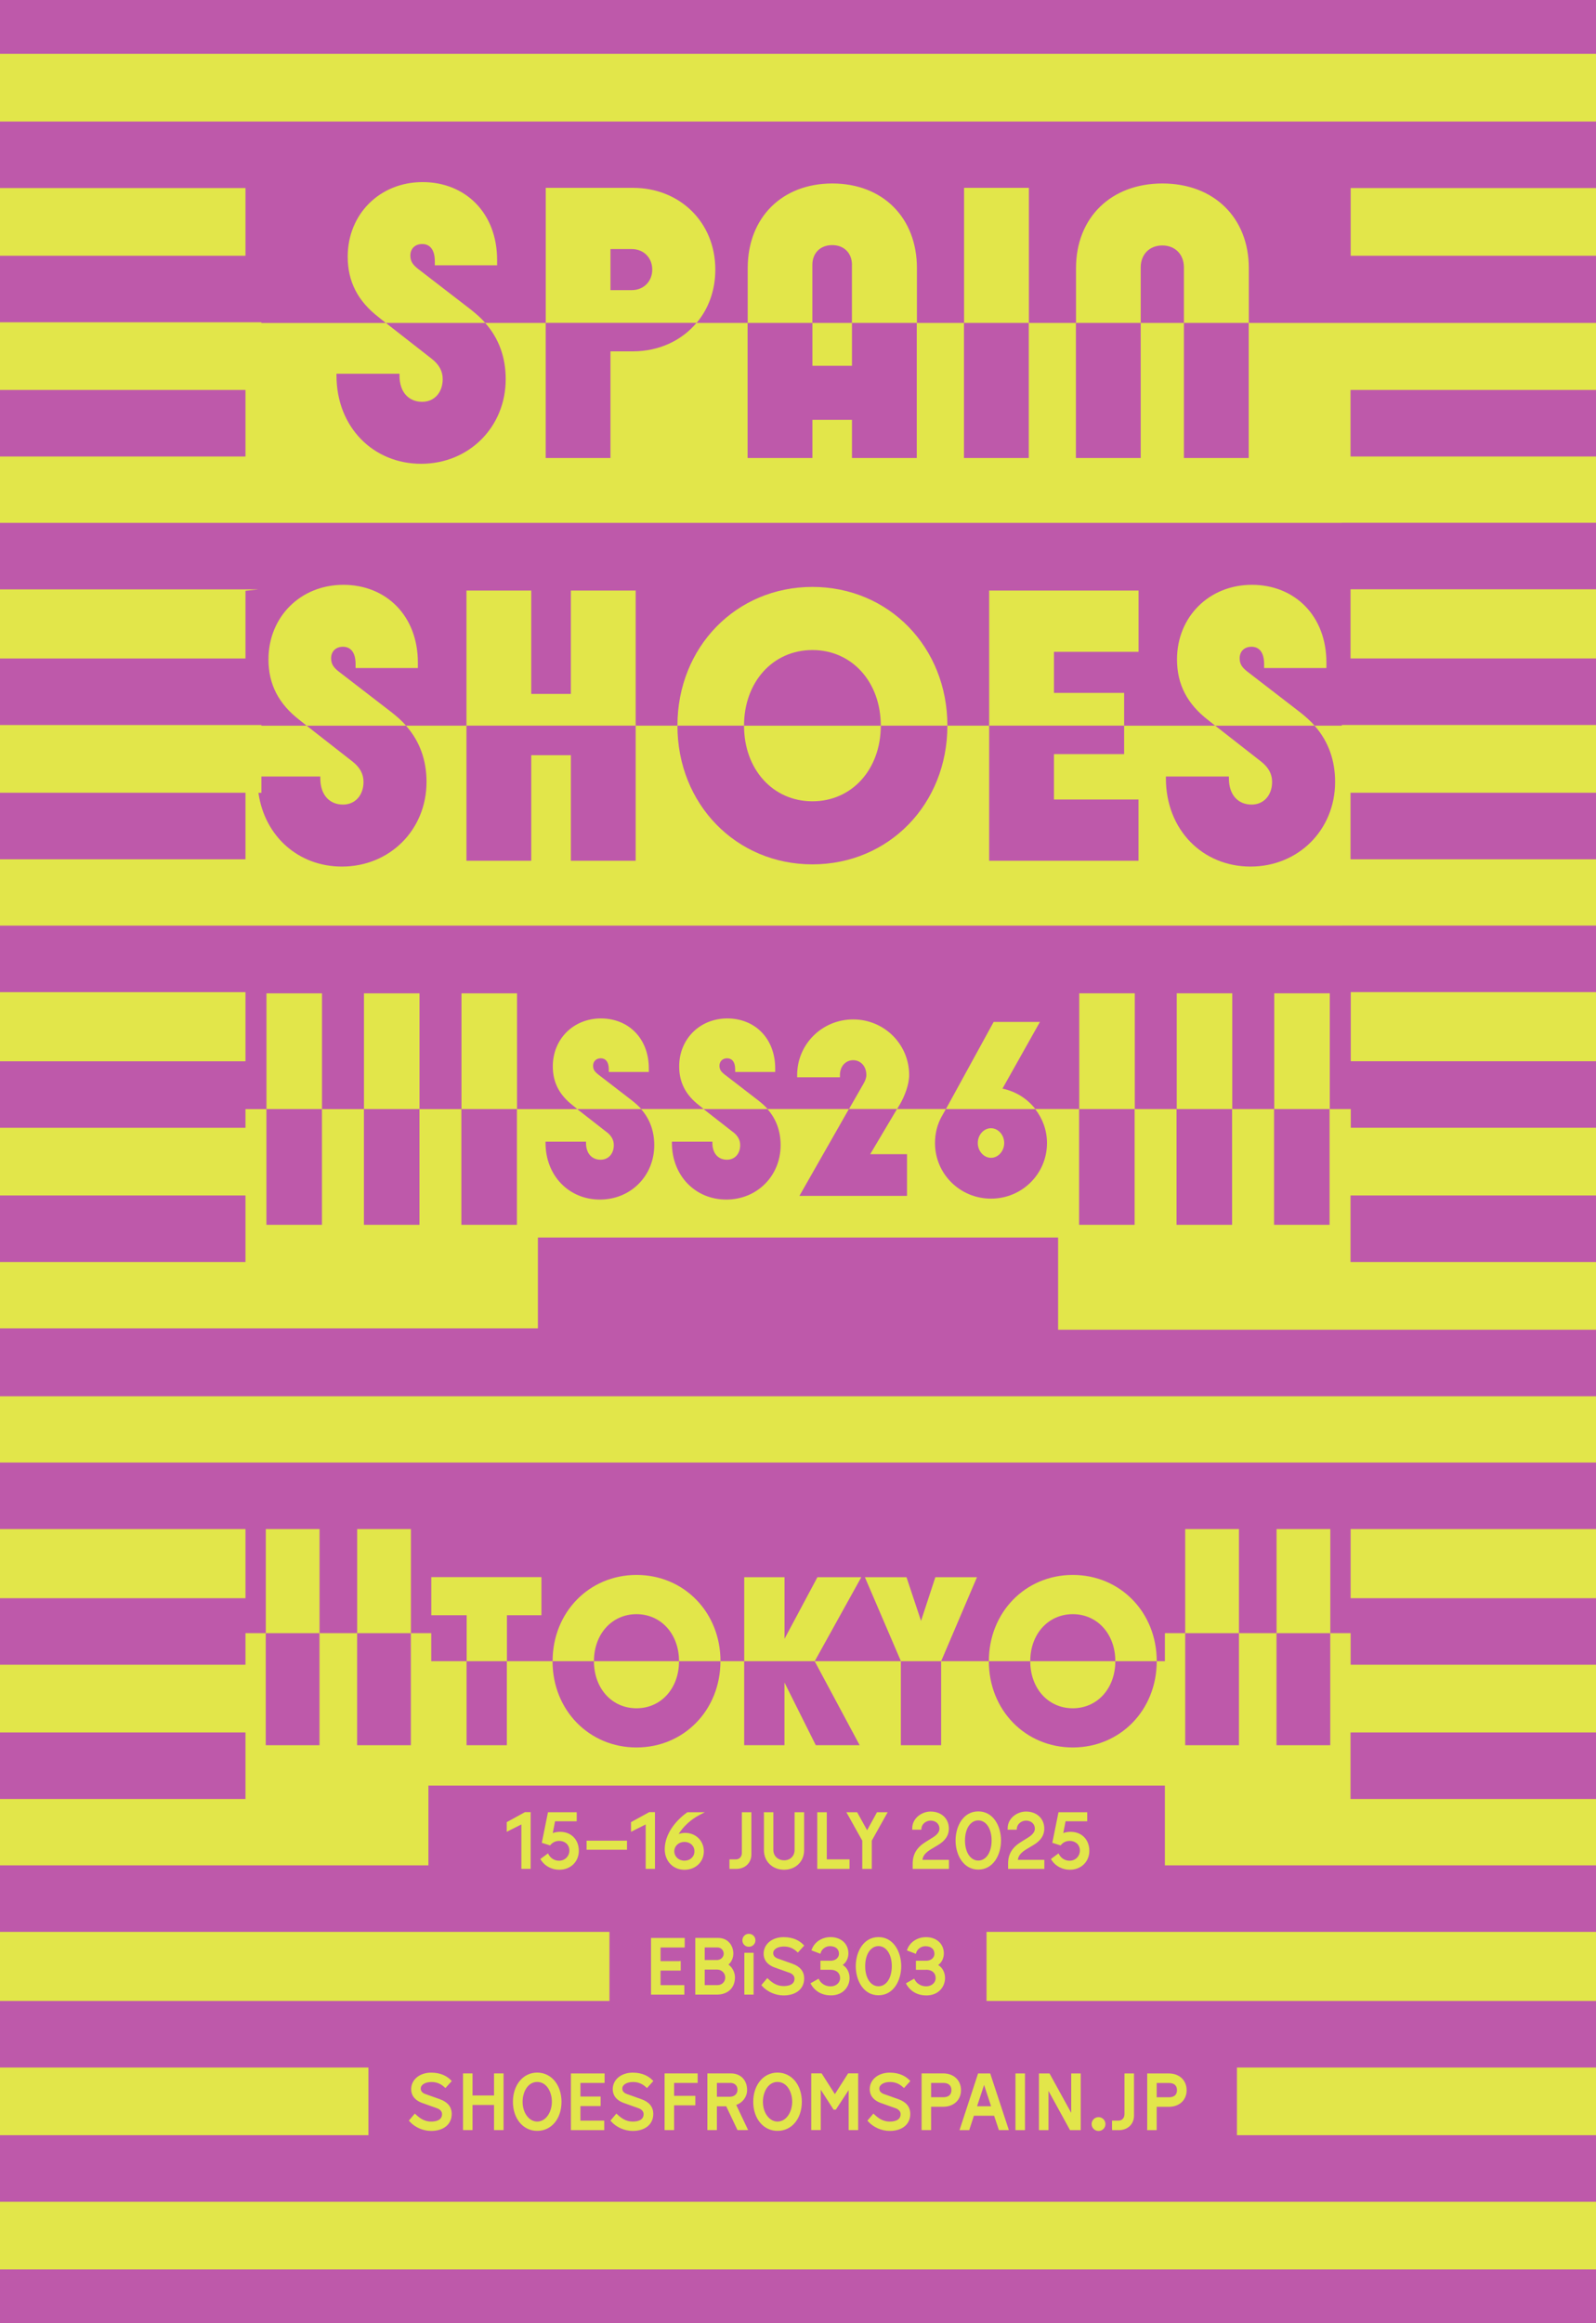
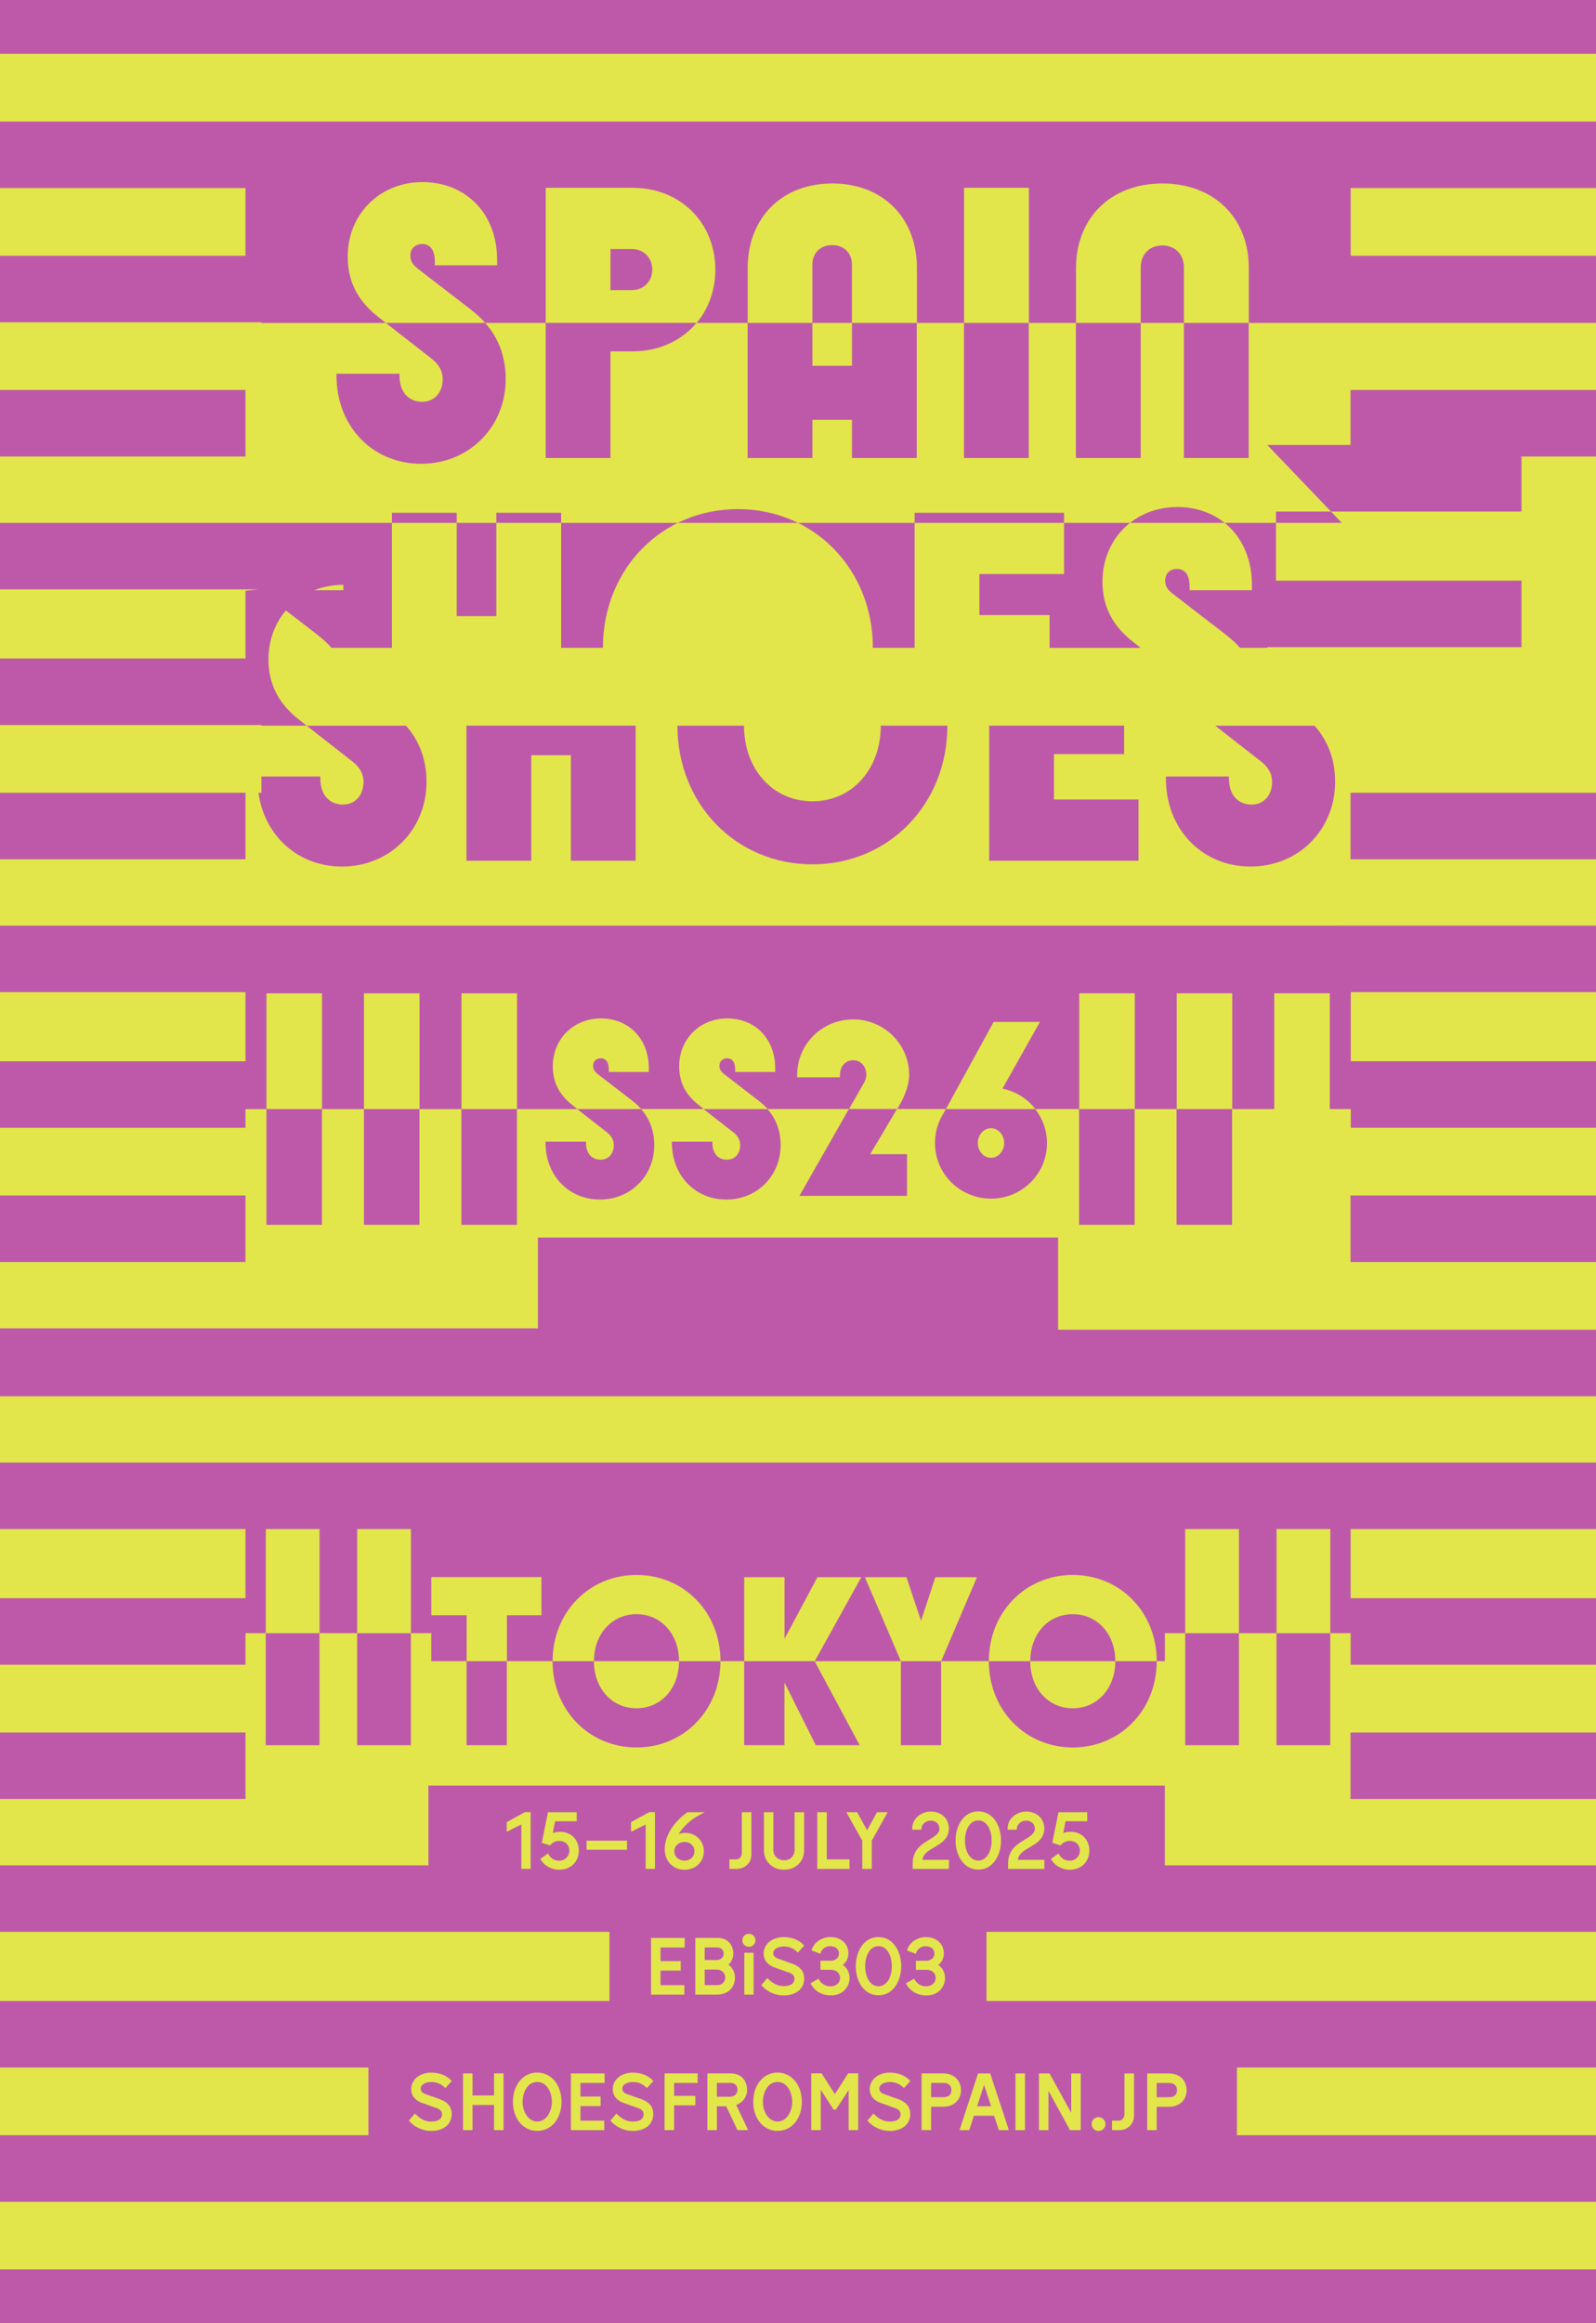
<svg xmlns="http://www.w3.org/2000/svg" id="_レイヤー_2" data-name="レイヤー 2" viewBox="0 0 311.81 453.54">
  <defs>
    <style>
      .cls-1 {
        fill: #be59aa;
      }

      .cls-2 {
        fill: #e2e64a;
      }
    </style>
  </defs>
  <g id="Capa_1" data-name="Capa 1">
    <g>
      <rect class="cls-2" x="0" width="311.81" height="453.54" />
      <rect class="cls-1" x="0" width="311.81" height="10.5" />
      <g>
        <polygon class="cls-1" points="156.18 233.46 177.2 233.46 177.2 225.32 170.01 225.32 175.25 216.5 165.85 216.5 156.18 233.46" />
        <path class="cls-1" d="M183.98,217.95c-.86,1.54-1.31,3.3-1.31,5.2,0,6.01,4.88,10.85,10.94,10.85s10.94-4.84,10.94-10.85c0-2.49-.86-4.79-2.31-6.64h-17.45l-.81,1.45ZM193.61,220.25c1.4,0,2.58,1.31,2.58,2.89s-1.18,2.89-2.58,2.89-2.58-1.31-2.58-2.89,1.17-2.89,2.58-2.89Z" />
-         <path class="cls-1" d="M158.72,126.9c-7.74,0-13.36,6.26-13.36,14.77h26.72c0-8.51-5.62-14.77-13.36-14.77Z" />
        <path class="cls-1" d="M143.25,221.02c.9.72,1.36,1.54,1.36,2.53,0,1.67-1.04,2.85-2.58,2.85-1.63,0-2.85-1.13-2.85-3.3v-.23h-7.91v.23c0,6.46,4.61,11.08,10.62,11.08s10.62-4.61,10.62-10.62c0-2.67-.81-5.06-2.58-7.05h-12.48l5.79,4.52Z" />
        <rect class="cls-1" x="229.86" y="216.51" width="10.85" height="22.6" />
        <path class="cls-1" d="M68.91,148.7c1.41,1.13,2.11,2.39,2.11,3.94,0,2.6-1.62,4.43-4.01,4.43-2.53,0-4.43-1.76-4.43-5.13v-.35h-11.51v3.18h-.58c1.21,8.54,7.86,14.4,16.31,14.4,9.35,0,16.53-7.17,16.53-16.53,0-4.15-1.27-7.88-4.01-10.97h-19.41l9,7.03Z" />
        <path class="cls-1" d="M158.72,156.43c-7.74,0-13.36-6.26-13.36-14.77h-13.01c0,15.33,11.46,27.08,26.37,27.08s26.37-11.74,26.37-27.08h-13.01c0,8.51-5.62,14.77-13.36,14.77Z" />
        <rect class="cls-1" x="210.82" y="216.51" width="10.85" height="22.6" />
        <rect class="cls-1" x="90.14" y="216.51" width="10.85" height="22.6" />
        <path class="cls-1" d="M262.15,180.7H0v12.99h47.96v13.49H0v12.99h47.96v-3.65h4.1v-22.6h10.85v22.6h8.2v-22.6h10.85v22.6h8.2v-22.6h10.85v22.6h11.78s-.9-.74-.9-.74c-2.57-1.99-3.89-4.43-3.89-7.6,0-5.33,4.02-9.36,9.4-9.36s9.36,3.89,9.36,9.77v.68h-7.82v-.5c0-1.54-.68-2.17-1.58-2.17-.86,0-1.49.59-1.49,1.45,0,.77.36,1.18.9,1.63l6.69,5.15c.68.54,1.31,1.08,1.81,1.67h12.21l-.9-.72c-2.58-1.99-3.89-4.43-3.89-7.6,0-5.33,4.02-9.36,9.4-9.36s9.36,3.89,9.36,9.77v.68h-7.82v-.5c0-1.54-.68-2.17-1.58-2.17-.86,0-1.49.59-1.49,1.45,0,.77.36,1.18.9,1.63l6.69,5.15c.68.54,1.31,1.08,1.81,1.67h15.91l2.85-4.97c.32-.54.54-1.13.54-1.67,0-1.76-1.17-2.89-2.58-2.89s-2.58,1.13-2.58,2.89v.45h-8.36v-.45c0-6.01,4.88-10.85,10.94-10.85s10.94,4.84,10.94,10.85c0,1.94-.95,4.25-1.76,5.65l-.59.99h9.54l9.32-17h9.04l-7.32,13.02c2.62.54,4.88,1.99,6.42,3.98h4.48s4.1.01,4.1.01v-22.6h10.85v22.6h8.2v-22.6h10.85v22.6h8.2v-22.6h10.85v22.6h4.1v3.65h47.96v-12.99h-47.96v-13.49h47.96v-12.99h-49.66Z" />
        <path class="cls-1" d="M118.56,221.02c.9.72,1.36,1.54,1.36,2.53,0,1.67-1.04,2.85-2.58,2.85-1.63,0-2.85-1.13-2.85-3.3v-.23h-7.91v.23c0,6.46,4.61,11.08,10.62,11.08s10.62-4.61,10.62-10.62c0-2.67-.81-5.06-2.58-7.05h-12.48l5.79,4.52Z" />
        <polygon class="cls-1" points="91.13 168.04 103.79 168.04 103.79 147.43 111.53 147.43 111.53 168.04 124.19 168.04 124.19 141.66 91.13 141.66 91.13 168.04" />
        <rect class="cls-1" x="71.1" y="216.51" width="10.85" height="22.6" />
-         <path class="cls-1" d="M262.15,102.07H0v12.99h50.51l-2.55.27v13.22H0v12.99h51.07v.13h8.84l-1.41-1.12c-4.01-3.1-6.05-6.89-6.05-11.82,0-8.3,6.26-14.56,14.63-14.56s14.56,6.05,14.56,15.19v1.05h-12.17v-.77c0-2.39-1.05-3.38-2.46-3.38s-2.32.91-2.32,2.25c0,1.2.56,1.83,1.41,2.53l10.41,8.02c1.06.84,2.04,1.69,2.81,2.6h11.81v-26.37h12.66v20.18h7.74v-20.18h12.66v26.37h8.16c0-15.33,11.46-27.08,26.37-27.08s26.37,11.74,26.37,27.08h8.16v-26.37h29.19v11.96h-16.53v8.02h13.71v6.4h17.79l-1.41-1.12c-4.01-3.1-6.05-6.89-6.05-11.82,0-8.3,6.26-14.56,14.63-14.56s14.56,6.05,14.56,15.19v1.05h-12.17v-.77c0-2.39-1.05-3.38-2.46-3.38s-2.32.91-2.32,2.25c0,1.2.56,1.83,1.41,2.53l10.41,8.02c1.05.84,2.04,1.69,2.81,2.6h5.33v-.13h49.66v-12.99h-47.96v-13.49h47.96v-12.99h-49.66Z" />
+         <path class="cls-1" d="M262.15,102.07H0v12.99h50.51l-2.55.27v13.22H0v12.99h51.07v.13h8.84l-1.41-1.12c-4.01-3.1-6.05-6.89-6.05-11.82,0-8.3,6.26-14.56,14.63-14.56v1.05h-12.17v-.77c0-2.39-1.05-3.38-2.46-3.38s-2.32.91-2.32,2.25c0,1.2.56,1.83,1.41,2.53l10.41,8.02c1.06.84,2.04,1.69,2.81,2.6h11.81v-26.37h12.66v20.18h7.74v-20.18h12.66v26.37h8.16c0-15.33,11.46-27.08,26.37-27.08s26.37,11.74,26.37,27.08h8.16v-26.37h29.19v11.96h-16.53v8.02h13.71v6.4h17.79l-1.41-1.12c-4.01-3.1-6.05-6.89-6.05-11.82,0-8.3,6.26-14.56,14.63-14.56s14.56,6.05,14.56,15.19v1.05h-12.17v-.77c0-2.39-1.05-3.38-2.46-3.38s-2.32.91-2.32,2.25c0,1.2.56,1.83,1.41,2.53l10.41,8.02c1.05.84,2.04,1.69,2.81,2.6h5.33v-.13h49.66v-12.99h-47.96v-13.49h47.96v-12.99h-49.66Z" />
        <rect class="cls-1" x="263.85" y="154.76" width="47.96" height="12.99" />
        <polygon class="cls-1" points="193.25 168.04 222.43 168.04 222.43 156.08 205.91 156.08 205.91 147.22 219.62 147.22 219.62 141.66 193.25 141.66 193.25 168.04" />
        <path class="cls-1" d="M246.42,148.7c1.41,1.13,2.11,2.39,2.11,3.94,0,2.6-1.62,4.43-4.01,4.43-2.53,0-4.43-1.76-4.43-5.13v-.35h-12.31v.35c0,10.06,7.17,17.23,16.53,17.23s16.53-7.17,16.53-16.53c0-4.15-1.27-7.88-4.01-10.97h-19.41l9,7.03Z" />
        <rect class="cls-1" x="263.85" y="76.13" width="47.96" height="12.99" />
        <polygon class="cls-1" points="206.72 259.59 206.72 241.59 105.09 241.59 105.09 259.32 0 259.32 0 272.58 311.81 272.58 311.81 259.59 206.72 259.59" />
        <rect class="cls-1" x="263.85" y="233.38" width="47.96" height="12.99" />
        <path class="cls-1" d="M166.45,51.72c0-2.32-1.55-3.87-3.87-3.87s-3.87,1.55-3.87,3.87v11.32h7.73v-11.32Z" />
        <rect class="cls-1" y="233.38" width="47.96" height="12.99" />
        <polygon class="cls-1" points="166.45 71.41 158.72 71.41 158.72 63.04 146.06 63.04 146.06 89.41 158.72 89.41 158.72 81.96 166.45 81.96 166.45 89.41 179.11 89.41 179.11 63.04 166.45 63.04 166.45 71.41" />
        <path class="cls-1" d="M311.81,36.71v-12.99H0v12.99h47.96v13.22H0v12.99h51.07v.13h24.31l-1.4-1.12c-4.01-3.09-6.05-6.89-6.05-11.82,0-8.3,6.26-14.56,14.63-14.56s14.56,6.05,14.56,15.19v1.05h-12.17v-.77c0-2.39-1.05-3.38-2.46-3.38s-2.32.91-2.32,2.25c0,1.2.56,1.83,1.41,2.53l10.41,8.02c1.05.84,2.04,1.69,2.81,2.6h11.82v-26.37h17.02c9.21,0,16.11,6.75,16.11,15.96,0,4.08-1.34,7.67-3.66,10.41h9.99v-10.69c0-9.85,6.68-16.53,16.53-16.53s16.53,6.68,16.53,16.53v10.69h9.21v-26.37h12.66v26.37h9.21v-10.69c0-9.85,6.82-16.53,16.88-16.53s16.88,6.68,16.88,16.53v10.69h67.86v-13.11h-47.96v-13.22h47.96Z" />
        <rect class="cls-1" y="76.13" width="47.96" height="12.99" />
        <path class="cls-1" d="M227.08,47.92c-2.53,0-4.22,1.76-4.22,4.29v10.83h8.44v-10.83c0-2.53-1.69-4.29-4.22-4.29Z" />
        <rect class="cls-1" y="154.76" width="47.96" height="12.99" />
        <path class="cls-1" d="M106.61,89.41h12.66v-20.82h4.36c5.13,0,9.56-2.11,12.45-5.56h-29.47v26.37Z" />
        <rect class="cls-1" x="210.2" y="63.04" width="12.66" height="26.37" />
        <rect class="cls-1" x="188.33" y="63.04" width="12.66" height="26.37" />
        <rect class="cls-1" x="231.3" y="63.04" width="12.66" height="26.37" />
        <path class="cls-1" d="M123.42,48.62h-4.15v8.02h4.15c2.32,0,4.01-1.69,4.01-4.01s-1.69-4.01-4.01-4.01Z" />
-         <rect class="cls-1" x="248.91" y="216.51" width="10.85" height="22.6" />
        <path class="cls-1" d="M84.38,70.07c1.41,1.12,2.11,2.39,2.11,3.94,0,2.6-1.62,4.43-4.01,4.43-2.53,0-4.43-1.76-4.43-5.13v-.35h-12.31v.35c0,10.06,7.17,17.23,16.53,17.23s16.53-7.17,16.53-16.53c0-4.15-1.27-7.88-4.01-10.97h-19.41l9,7.03Z" />
        <rect class="cls-1" x="52.05" y="216.51" width="10.85" height="22.6" />
      </g>
      <rect class="cls-1" y="443.04" width="311.81" height="10.5" />
      <rect class="cls-1" x="176" y="324.3" width="7.87" height="16.4" />
      <rect class="cls-1" x="249.39" y="318.83" width="10.5" height="21.87" />
      <rect class="cls-1" x="231.55" y="318.83" width="10.5" height="21.87" />
      <polygon class="cls-1" points="145.39 340.7 153.26 340.7 153.26 328.46 159.38 340.7 167.95 340.7 159.16 324.3 145.39 324.3 145.39 340.7" />
      <rect class="cls-1" x="69.77" y="318.83" width="10.5" height="21.87" />
      <rect class="cls-1" x="91.15" y="324.3" width="7.87" height="16.4" />
      <rect class="cls-1" x="51.92" y="318.83" width="10.5" height="21.87" />
      <rect class="cls-1" x="263.85" y="338.21" width="47.96" height="12.99" />
      <path class="cls-1" d="M209.59,333.49c-4.81,0-8.31-3.89-8.31-9.19h-8.09c0,9.54,7.13,16.84,16.4,16.84s16.4-7.3,16.4-16.84h-8.09c0,5.29-3.5,9.19-8.31,9.19Z" />
      <path class="cls-1" d="M209.59,315.12c-4.81,0-8.31,3.89-8.31,9.18h16.62c0-5.29-3.5-9.18-8.31-9.18Z" />
      <rect class="cls-1" y="338.21" width="47.96" height="12.99" />
      <path class="cls-1" d="M311.81,298.51v-12.99H0v12.99h47.96v13.49H0v12.99h47.96v-6.16h3.97v-20.32h10.5v20.32h7.35v-20.32h10.5v20.32h3.97v5.47h6.92v-8.97h-6.91v-7.44h21.52v7.44h-6.74v8.97h8.92c0-9.53,7.13-16.84,16.4-16.84s16.4,7.3,16.4,16.84h4.64v-16.4h7.87v12.03l6.43-12.03h8.57l-9.1,16.4h16.84l-7.04-16.4h8.13l2.84,8.53,2.8-8.53h8.13l-7,16.4h9.32c0-9.53,7.13-16.84,16.4-16.84s16.4,7.3,16.4,16.84h1.59v-5.47h3.97v-20.32h10.5v20.32h7.35v-20.32h10.5v20.32h3.97v6.16h47.96v-12.99h-47.96v-13.49h47.96Z" />
      <path class="cls-1" d="M124.35,333.49c-4.81,0-8.31-3.89-8.31-9.19h-8.09c0,9.54,7.13,16.84,16.4,16.84s16.4-7.3,16.4-16.84h-8.09c0,5.29-3.5,9.19-8.31,9.19Z" />
      <path class="cls-1" d="M124.35,315.12c-4.81,0-8.31,3.89-8.31,9.18h16.62c0-5.29-3.5-9.18-8.31-9.18Z" />
      <g>
        <path class="cls-1" d="M229.95,408.05c0-.91-.56-1.41-1.58-1.41h-2.39v2.79h2.39c1.02,0,1.58-.49,1.58-1.38Z" />
        <path class="cls-1" d="M141.69,386.05c0-.85-.71-1.55-1.58-1.55h-2.43v3.03h2.51c.86,0,1.5-.64,1.5-1.49Z" />
        <path class="cls-1" d="M142.66,406.63h-2.6v2.7h2.49c.93,0,1.53-.54,1.53-1.37s-.57-1.34-1.43-1.34Z" />
        <path class="cls-1" d="M141.39,381.41c0-.6-.44-1.23-1.26-1.23h-2.45v2.46h2.37c.74,0,1.34-.55,1.34-1.23Z" />
        <path class="cls-1" d="M184.3,406.63h-2.39v2.79h2.39c1.02,0,1.58-.49,1.58-1.38s-.56-1.41-1.58-1.41Z" />
        <path class="cls-1" d="M133.72,363.24c1.13,0,1.95-.77,1.95-1.83s-.82-1.83-1.95-1.83-1.98.79-1.98,1.83.85,1.83,1.98,1.83Z" />
        <path class="cls-1" d="M174.23,383.84c0-2.31-1.07-3.92-2.6-3.92s-2.6,1.61-2.6,3.92,1.07,3.92,2.6,3.92,2.6-1.61,2.6-3.92Z" />
        <path class="cls-1" d="M104.95,406.44c-1.85,0-2.85,1.99-2.85,3.87,0,2.16,1.25,3.86,2.85,3.86,1.79,0,2.87-1.96,2.87-3.86s-1-3.87-2.87-3.87Z" />
        <polygon class="cls-1" points="193.63 411.18 192.26 407.02 190.89 411.18 193.63 411.18" />
        <path class="cls-1" d="M227.7,377.14h84.11v-12.99h-84.23v-15.57H83.7v15.57H0v12.99h119.07v13.49H0v12.99h71.98v13.22H0v12.99h311.81v-12.99h-70.15v-13.22h70.15v-12.99h-119.07v-13.49h34.96ZM83.13,408.81l2.79.99c1.55.55,2.33,1.52,2.33,2.89,0,2.01-1.58,3.31-4.02,3.31-1.57,0-3.17-.7-4.19-1.83l-.16-.18.16-.19.81-.96.19-.23.22.2c.76.71,1.65,1.36,2.97,1.36.97,0,2.13-.25,2.13-1.46,0-.5-.37-.92-.98-1.14l-2.82-1c-1.84-.65-2.23-1.83-2.23-2.71,0-1.88,1.65-3.24,3.91-3.24,2,0,3.19.79,3.83,1.45l.19.19-.18.2-.87.96-.19.21-.21-.19c-.73-.67-1.55-.99-2.51-.99-1.24,0-2.1.53-2.1,1.29,0,.62.5.92.92,1.07ZM98.38,405.06v10.78h-1.86v-4.91h-4.2v4.91h-1.86v-11.07h1.86v4.31h4.2v-4.31h1.86v.28ZM104.95,415.99c-2.75,0-4.74-2.39-4.74-5.68s1.99-5.7,4.74-5.7,4.75,2.4,4.75,5.7-1.95,5.68-4.75,5.68ZM118.12,405.06v1.57h-4.72v2.66h3.94v1.86h-3.94v2.84h4.65v1.86h-6.51v-11.07h6.58v.28ZM205.52,362.76l1.02-.75.26-.19.16.28c.4.71,1.16,1.15,1.99,1.15,1.27,0,2.03-.99,2.03-1.95,0-1.32-1.02-1.92-1.97-1.92-.68,0-1.24.25-1.68.74l-.12.14-.18-.05-1.2-.38-.24-.08.05-.25,1.11-5.49.05-.23h5.61v1.77h-4.23l-.45,2.3c.41-.16.91-.24,1.45-.24,2.15,0,3.64,1.52,3.64,3.7s-1.64,3.7-3.81,3.7c-1.46,0-2.82-.72-3.55-1.87l-.14-.22.21-.16ZM196.87,356.9c0-1.95,1.85-3.25,3.58-3.25,2.1,0,3.57,1.37,3.57,3.33,0,1.77-1.29,2.73-2.25,3.29l-1.09.65c-1.19.7-1.73,1.33-1.82,2.16h5.17v1.77h-7.08v-1.02c0-1.85.79-3.17,2.55-4.26l1.29-.8c.94-.57,1.39-1.15,1.39-1.77,0-.93-.71-1.58-1.73-1.58-.91,0-1.73.69-1.79,1.51l-.02.26h-1.78v-.28ZM178.23,356.9c0-1.95,1.85-3.25,3.58-3.25,2.1,0,3.57,1.37,3.57,3.33,0,1.77-1.29,2.73-2.25,3.29l-1.09.65c-1.19.7-1.73,1.33-1.82,2.16h5.17v1.77h-7.08v-1.02c0-1.85.79-3.17,2.55-4.26l1.29-.8c.94-.57,1.39-1.15,1.39-1.77,0-.93-.71-1.58-1.73-1.58-.91,0-1.73.69-1.79,1.51l-.02.26h-1.78v-.28ZM180.92,384.55h-1.98v-1.77h1.98c1.2,0,1.64-.8,1.64-1.34,0-.94-.66-1.5-1.77-1.5-.89,0-1.58.63-1.77,1.21l-.09.28-.28-.11-1.2-.46-.27-.1.1-.27c.56-1.41,1.99-2.32,3.64-2.32,2.05,0,3.48,1.31,3.48,3.18,0,.94-.43,1.79-1.11,2.26.83.49,1.34,1.44,1.34,2.55,0,1.68-1.25,3.39-3.64,3.39s-3.51-1.48-3.86-2.11l-.14-.25.24-.14,1.11-.63.26-.15.14.26c.3.57,1.06,1.24,2.21,1.24,1.05,0,1.85-.7,1.85-1.62,0-.99-.73-1.62-1.86-1.62ZM165.84,353.78h1.62l.08.15,1.87,3.37,1.85-3.37.08-.15h2.09l-.24.42-2.87,5.13v5.52h-1.86v-5.52l-2.87-5.13-.24-.42h.48ZM159.67,364.56v-10.78h1.86v9.21h4.44v1.86h-6.3v-.28ZM149.23,354.06v-.28h1.86v7.36c0,1.33,1.05,2.03,2.09,2.03,1.21,0,2.06-.83,2.06-2.03v-7.36h1.86v7.42c0,2.21-1.65,3.81-3.91,3.81s-3.94-1.6-3.94-3.81v-7.14ZM147.59,378.79c0,.71-.57,1.26-1.29,1.26s-1.26-.56-1.26-1.26.55-1.27,1.26-1.27,1.29.55,1.29,1.27ZM142.51,364.56v-1.57h1.24c.72,0,1.19-.51,1.19-1.29v-7.92h1.86v8.22c0,1.68-1.23,2.85-2.98,2.85h-1.3v-.28ZM143.27,381.38c0,.85-.38,1.67-.95,2.15.76.54,1.27,1.51,1.27,2.5,0,2.04-1.39,3.36-3.54,3.36h-4.21v-11.07h4.42c2.07,0,3.01,1.59,3.01,3.06ZM134.22,353.83l.07-.05h3.42l-1.04.54c-1.68.86-3.19,2.26-4.08,3.72.38-.15.8-.22,1.28-.22,2.08,0,3.64,1.55,3.64,3.6s-1.6,3.6-3.79,3.6-3.85-1.65-3.85-4.02c0-3.02,2.25-5.68,4.35-7.16ZM132.71,382.84h.28v1.86h-3.94v2.84h4.65v1.86h-6.51v-11.07h6.58v1.86h-4.72v2.66h3.66ZM123.28,357.15v-1.43l.15-.08,3.33-1.83.06-.04h1.14v11.07h-1.81v-8.67l-2.45,1.23-.41.21v-.46ZM103.67,354.06v10.78h-1.81v-8.67l-2.45,1.23-.41.21v-1.89l.15-.08,3.33-1.83.06-.04h1.14v.28ZM109.26,365.01c-1.46,0-2.82-.72-3.55-1.87l-.14-.22.21-.16,1.02-.75.26-.19.16.28c.4.71,1.16,1.15,1.99,1.15,1.27,0,2.03-.99,2.03-1.95,0-1.32-1.02-1.92-1.97-1.92-.68,0-1.24.25-1.68.74l-.12.14-.18-.05-1.2-.38-.24-.08.05-.25,1.11-5.49.05-.23h5.61v1.77h-4.23l-.45,2.3c.41-.16.91-.24,1.45-.24,2.15,0,3.64,1.52,3.64,3.7s-1.64,3.7-3.81,3.7ZM114.88,361.11h-.28v-1.77h7.9v1.77h-7.62ZM122.51,408.81l2.79.99c1.55.55,2.33,1.52,2.33,2.89,0,2.01-1.58,3.31-4.02,3.31-1.57,0-3.17-.7-4.19-1.83l-.16-.18.16-.19.81-.96.19-.23.22.2c.76.71,1.65,1.36,2.97,1.36.97,0,2.13-.25,2.13-1.46,0-.5-.37-.92-.98-1.14l-2.82-1c-1.84-.65-2.23-1.83-2.23-2.71,0-1.88,1.65-3.24,3.91-3.24,2,0,3.19.79,3.83,1.45l.19.19-.18.2-.87.96-.19.21-.21-.19c-.73-.67-1.55-.99-2.51-.99-1.24,0-2.1.53-2.1,1.29,0,.62.5.92.92,1.07ZM136.3,405.06v1.57h-4.6v2.52h4.15v1.86h-4.15v4.83h-1.86v-11.07h6.46v.28ZM145.72,415.84h-1.63l-.08-.16-2.13-4.49h-1.82v4.65h-1.86v-11.07h4.6c1.89,0,3.16,1.3,3.16,3.24,0,1.32-.84,2.46-2.12,2.92l2.13,4.5.19.4h-.45ZM145.7,389.39h-.28v-8.17h1.81v8.17h-1.53ZM151.9,415.99c-2.75,0-4.74-2.39-4.74-5.68s1.99-5.7,4.74-5.7,4.75,2.4,4.75,5.7-1.95,5.68-4.75,5.68ZM151.99,382.36l2.79.99c1.55.55,2.33,1.52,2.33,2.89,0,2.01-1.58,3.31-4.02,3.31-1.57,0-3.17-.7-4.19-1.83l-.16-.18.16-.19.81-.96.19-.23.22.2c.76.71,1.65,1.36,2.97,1.36.97,0,2.13-.25,2.13-1.46,0-.5-.37-.92-.98-1.14l-2.82-1c-1.84-.65-2.23-1.83-2.23-2.71,0-1.88,1.65-3.24,3.91-3.24,2,0,3.19.79,3.83,1.45l.19.19-.18.2-.87.96-.19.21-.21-.19c-.73-.67-1.55-.99-2.51-.99-1.24,0-2.1.53-2.1,1.29,0,.62.5.92.92,1.07ZM158.32,387.2l.24-.14,1.11-.63.26-.15.14.26c.3.57,1.06,1.24,2.21,1.24,1.05,0,1.85-.7,1.85-1.62,0-.99-.73-1.62-1.86-1.62h-1.98v-1.77h1.98c1.2,0,1.64-.8,1.64-1.34,0-.94-.66-1.5-1.77-1.5-.89,0-1.58.63-1.77,1.21l-.09.28-.28-.11-1.2-.46-.27-.1.1-.27c.56-1.41,1.99-2.32,3.64-2.32,2.05,0,3.48,1.31,3.48,3.18,0,.94-.43,1.79-1.11,2.26.83.49,1.34,1.44,1.34,2.55,0,1.68-1.25,3.39-3.64,3.39s-3.51-1.48-3.86-2.11l-.14-.25ZM167.66,405.06v10.78h-1.86v-7.81l-2.42,3.69-.08.13h-.44l-.08-.13-2.43-3.76v7.87h-1.86v-11.07h2.03l.08.13,2.51,3.93,2.51-3.93.08-.13h1.97v.28ZM167.19,383.84c0-2.82,1.52-5.68,4.44-5.68s4.44,2.86,4.44,5.68-1.52,5.68-4.44,5.68-4.44-2.86-4.44-5.68ZM172.72,408.81l2.79.99c1.55.55,2.33,1.52,2.33,2.89,0,2.01-1.58,3.31-4.02,3.31-1.57,0-3.17-.7-4.19-1.83l-.16-.18.16-.19.81-.96.19-.23.22.2c.76.71,1.65,1.36,2.97,1.36.97,0,2.13-.25,2.13-1.46,0-.5-.37-.92-.98-1.14l-2.82-1c-1.84-.65-2.23-1.83-2.23-2.71,0-1.88,1.65-3.24,3.91-3.24,2,0,3.19.79,3.83,1.45l.19.19-.18.2-.87.96-.19.21-.21-.19c-.73-.67-1.55-.99-2.51-.99-1.24,0-2.1.53-2.1,1.29,0,.62.5.92.92,1.07ZM184.3,411.28h-2.39v4.56h-1.86v-11.07h4.24c2.04,0,3.46,1.34,3.46,3.27s-1.42,3.24-3.46,3.24ZM224.13,415.56v-10.78h4.24c2.04,0,3.46,1.34,3.46,3.27s-1.42,3.24-3.46,3.24h-2.39v4.56h-1.86v-.28ZM217.26,415.56v-1.57h1.24c.72,0,1.19-.51,1.19-1.29v-7.92h1.86v8.22c0,1.68-1.23,2.85-2.98,2.85h-1.3v-.28ZM214.62,413.31c.74,0,1.35.6,1.35,1.35s-.6,1.35-1.35,1.35-1.35-.61-1.35-1.35.6-1.35,1.35-1.35ZM202.98,415.56v-10.78h2.07l.08.15,4.15,7.54v-7.69h1.86v11.07h-2.09l-.08-.15-4.13-7.52v7.67h-1.86v-.28ZM198.39,415.56v-10.78h1.86v11.07h-1.86v-.28ZM193.26,404.78h.2l.06.19,3.46,10.5.12.37h-1.95l-.06-.19-.87-2.61h-3.95l-.85,2.61-.06.2h-1.9l.12-.37,3.44-10.5.06-.2h2.17ZM191.13,364.98c-2.91,0-4.44-2.86-4.44-5.68s1.52-5.68,4.44-5.68,4.44,2.86,4.44,5.68-1.52,5.68-4.44,5.68Z" />
        <path class="cls-1" d="M191.13,355.38c-1.53,0-2.6,1.61-2.6,3.92s1.07,3.92,2.6,3.92,2.6-1.61,2.6-3.92-1.07-3.92-2.6-3.92Z" />
        <path class="cls-1" d="M151.9,406.44c-1.85,0-2.85,1.99-2.85,3.87,0,2.16,1.25,3.86,2.85,3.86,1.79,0,2.87-1.96,2.87-3.86s-1-3.87-2.87-3.87Z" />
      </g>
    </g>
  </g>
</svg>